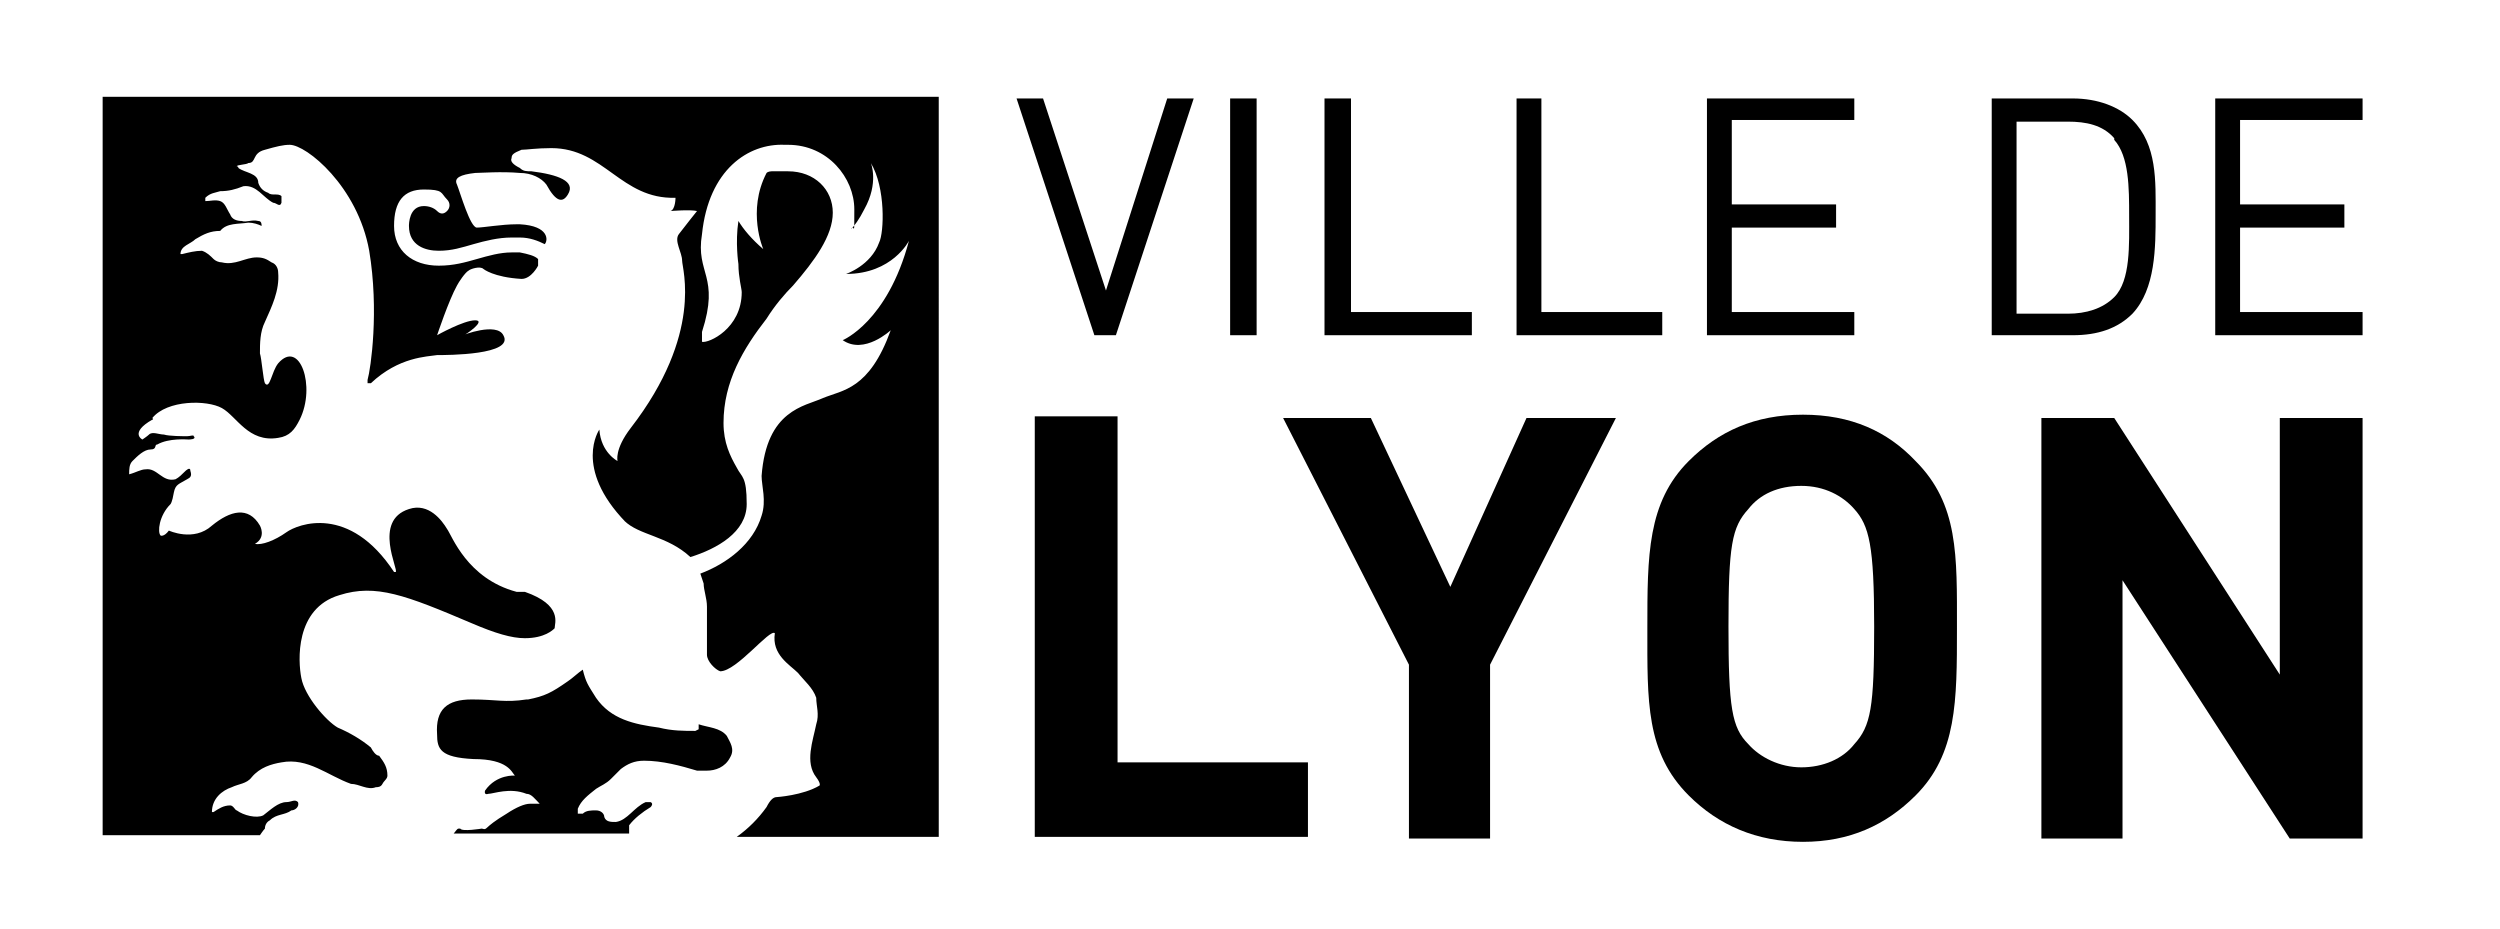
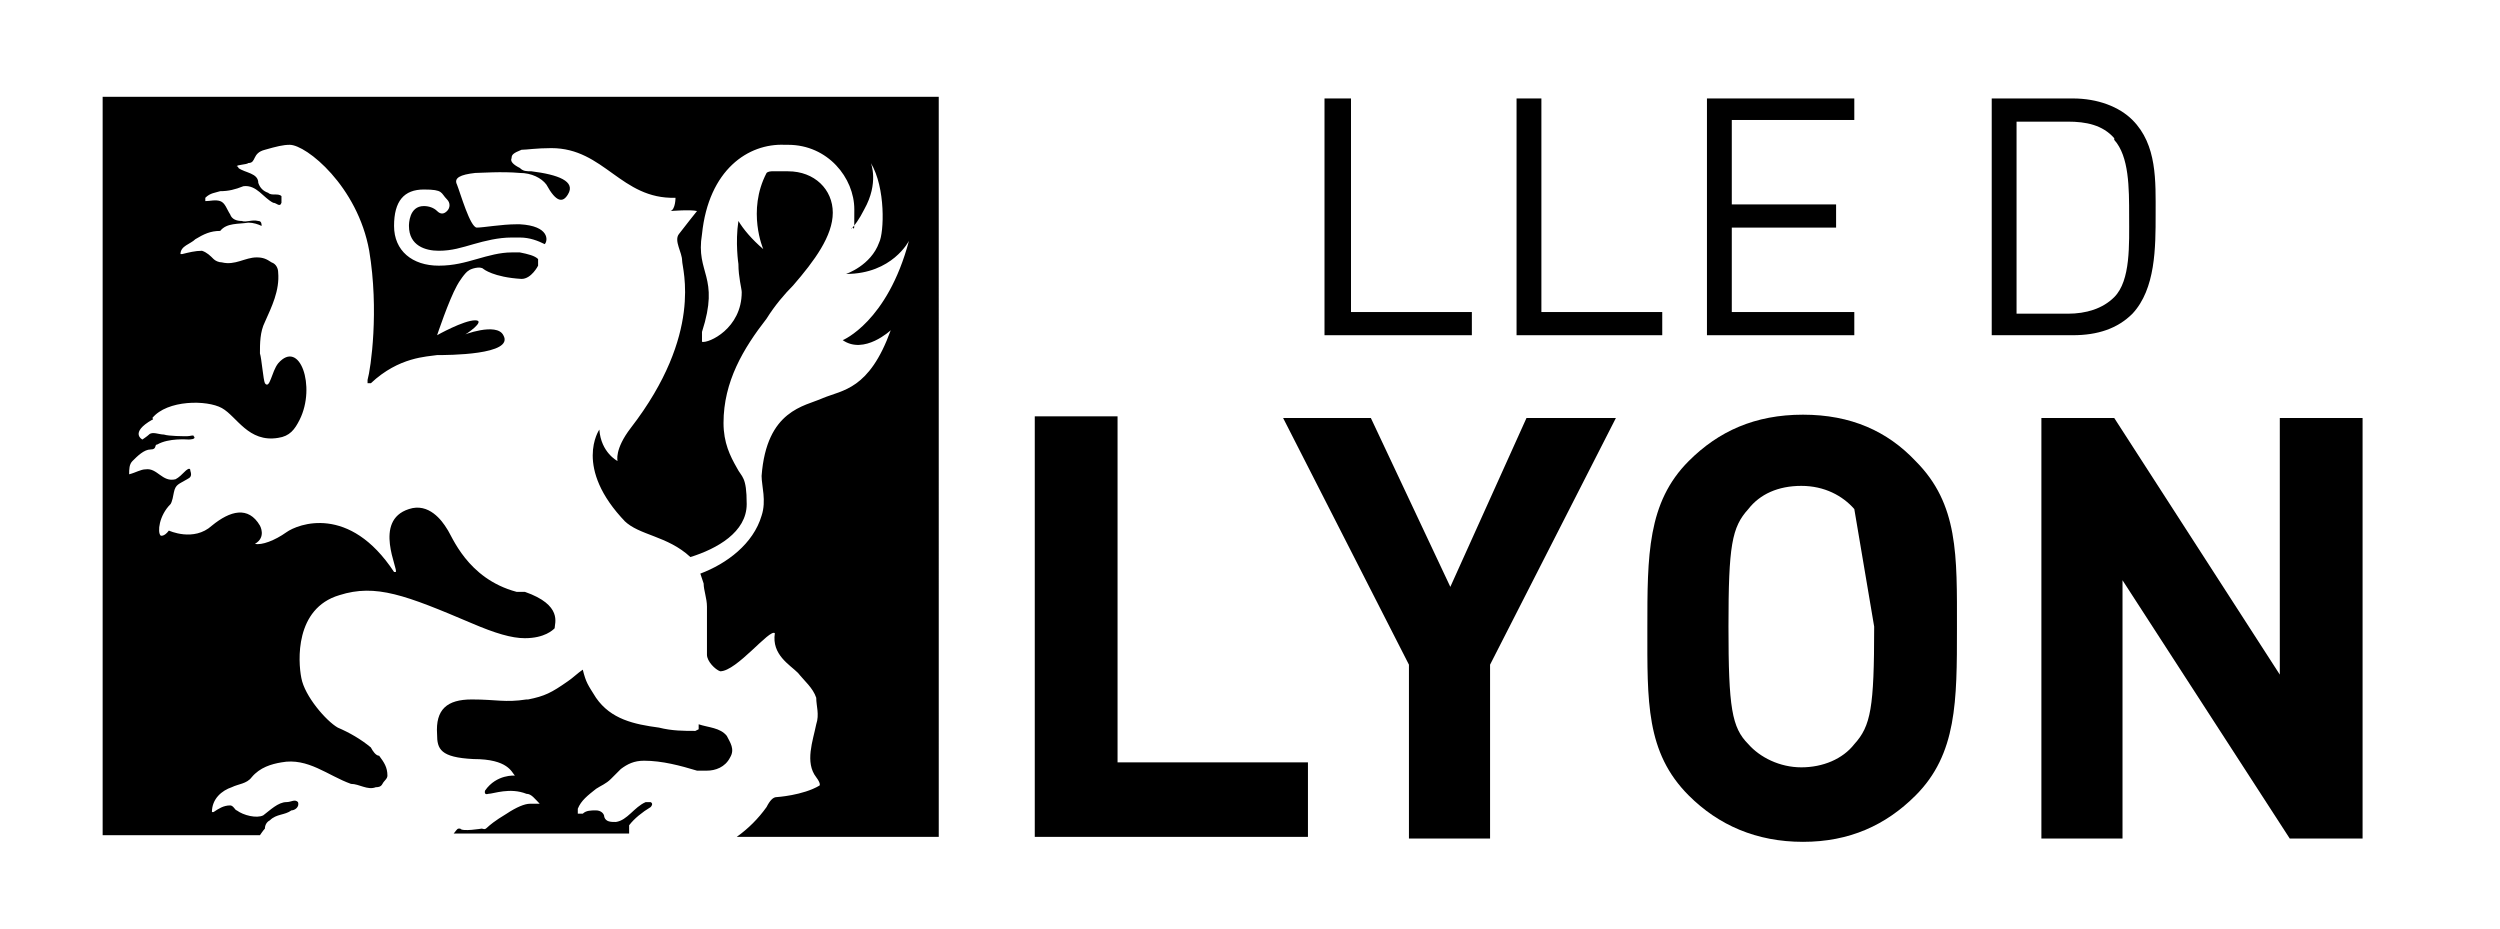
<svg xmlns="http://www.w3.org/2000/svg" id="Calque_1" width="53.3mm" height="19.8mm" version="1.1" viewBox="0 0 151 56">
  <g>
-     <polygon points="67.4 20.2 66.1 20.2 61.4 5.9 63 5.9 66.8 17.5 70.5 5.9 72.1 5.9 67.4 20.2 67.4 20.2" />
-     <polygon points="74.3 20.2 74.3 5.9 75.9 5.9 75.9 20.2 74.3 20.2 74.3 20.2" />
    <polygon points="80 20.2 80 5.9 81.6 5.9 81.6 18.8 88.9 18.8 88.9 20.2 80 20.2 80 20.2" />
    <polygon points="91.6 20.2 91.6 5.9 93.1 5.9 93.1 18.8 100.4 18.8 100.4 20.2 91.6 20.2 91.6 20.2" />
    <polygon points="103.1 20.2 103.1 5.9 112 5.9 112 7.2 104.6 7.2 104.6 12.3 110.9 12.3 110.9 13.7 104.6 13.7 104.6 18.8 112 18.8 112 20.2 103.1 20.2 103.1 20.2" />
    <path d="M128.8,18.9c-.9.9-2.1,1.3-3.6,1.3h-4.9V5.9h4.9c1.5,0,2.8.5,3.6,1.3,1.5,1.5,1.4,3.7,1.4,5.7s0,4.5-1.4,6h0ZM127.7,8.3c-.7-.8-1.7-1-2.8-1h-3.1v11.6h3.1c1.1,0,2.1-.3,2.8-1,1-1,.9-3.2.9-4.9s0-3.6-.9-4.6h0Z" />
-     <polygon points="133.8 20.2 133.8 5.9 142.7 5.9 142.7 7.2 135.3 7.2 135.3 12.3 141.6 12.3 141.6 13.7 135.3 13.7 135.3 18.8 142.7 18.8 142.7 20.2 133.8 20.2 133.8 20.2" />
    <g>
      <polygon points="62.5 50.5 62.5 25.1 67.5 25.1 67.5 46 79 46 79 50.5 62.5 50.5 62.5 50.5" />
      <polygon points="90 40.1 90 50.6 85.1 50.6 85.1 40.1 77.5 25.2 82.8 25.2 87.6 35.4 92.2 25.2 97.6 25.2 90 40.1 90 40.1" />
-       <path d="M115.7,48c-1.8,1.8-4,2.8-6.8,2.8s-5.1-1-6.9-2.8c-2.6-2.6-2.5-5.7-2.5-10.1s0-7.6,2.5-10.1c1.8-1.8,4-2.8,6.9-2.8s5.1,1,6.8,2.8c2.6,2.6,2.5,5.7,2.5,10.1s0,7.6-2.5,10.1h0ZM112,30.7c-.7-.8-1.8-1.4-3.2-1.4s-2.5.5-3.2,1.4c-1,1.1-1.2,2.2-1.2,7.1s.2,6.1,1.2,7.1c.7.8,1.9,1.4,3.2,1.4s2.5-.5,3.2-1.4c1-1.1,1.2-2.2,1.2-7.1s-.3-6.1-1.2-7.1h0Z" />
+       <path d="M115.7,48c-1.8,1.8-4,2.8-6.8,2.8s-5.1-1-6.9-2.8c-2.6-2.6-2.5-5.7-2.5-10.1s0-7.6,2.5-10.1c1.8-1.8,4-2.8,6.9-2.8s5.1,1,6.8,2.8c2.6,2.6,2.5,5.7,2.5,10.1s0,7.6-2.5,10.1h0ZM112,30.7c-.7-.8-1.8-1.4-3.2-1.4s-2.5.5-3.2,1.4c-1,1.1-1.2,2.2-1.2,7.1s.2,6.1,1.2,7.1c.7.8,1.9,1.4,3.2,1.4s2.5-.5,3.2-1.4c1-1.1,1.2-2.2,1.2-7.1h0Z" />
      <polygon points="138.3 50.6 128.2 35 128.2 50.6 123.3 50.6 123.3 25.2 127.7 25.2 137.7 40.7 137.7 25.2 142.7 25.2 142.7 50.6 138.3 50.6 138.3 50.6" />
    </g>
  </g>
  <path d="M42,44.1c-.7,0-1.4,0-2.2-.2-1.5-.2-2.9-.5-3.8-1.8-.5-.8-.6-.9-.8-1.7h0c-.3.2-.6.5-.9.7-1,.7-1.4.9-2.4,1.1h-.1c-1.3.2-1.8,0-3.3,0s-2.2.6-2.1,2.1c0,.9.2,1.4,2.2,1.5,2.1,0,2.3.8,2.5,1h0c0,0-1.1-.1-1.8.9,0,0-.1.3.2.2.3,0,1.3-.4,2.3,0,.3,0,.5.3.8.6,0,0,0,0,0,0h-.6c-.3,0-.8.2-1.4.6-1.5.9-1.1,1-1.5.9,0,0-1.2.2-1.3,0h-.1c-.1,0-.2.2-.3.3h10.6v-.5c.3-.4.8-.8,1.3-1.1,0,0,.2-.2,0-.3h-.3c-.7.3-1.1,1.1-1.8,1.2-.3,0-.6,0-.7-.3,0-.2-.2-.4-.5-.4s-.6,0-.8.2h-.3v-.3c.2-.5.6-.8,1.1-1.2.3-.2.6-.3.9-.6l.6-.6c.4-.3.8-.5,1.4-.5,1.1,0,2.2.3,3.2.6h.6c.5,0,1.1-.2,1.4-.8.3-.5,0-.9-.2-1.3-.4-.5-1.1-.5-1.7-.7v.3ZM31.8,5.8H6.2v44.6h9.5c0,0,.2-.3.3-.4,0-.2.1-.4.3-.5.4-.4.9-.3,1.3-.6.2,0,.5-.2.4-.5-.2-.2-.4,0-.7,0-.5,0-1,.5-1.4.8-.4.2-1.2,0-1.6-.3-.1,0-.2-.3-.4-.3-.4,0-.7.2-1,.4h-.1c0-.8.6-1.3,1.2-1.5.4-.2.9-.2,1.2-.6.5-.6,1.2-.8,1.8-.9,1.6-.3,2.8.8,4.2,1.3.5,0,1,.4,1.5.2.1,0,.3,0,.4-.2.1-.2.3-.3.3-.5,0-.5-.2-.8-.5-1.2-.2,0-.4-.3-.5-.5-.6-.5-1.3-.9-2-1.2-.7-.4-2-1.9-2.2-3-.2-1-.4-4.2,2.3-5,2.2-.7,4,0,8,1.7,1.4.6,2.4.9,3.2.9h0c1.2,0,1.7-.5,1.8-.6,0-.3.5-1.4-1.8-2.2h-.1c-.1,0-.3,0-.4,0-3-.8-3.9-3.4-4.2-3.8-.3-.5-1.1-1.6-2.3-1.2-2.2.7-.6,3.7-.8,3.8h-.1c-2.7-4.1-5.8-2.9-6.5-2.4-.7.5-1.5.8-1.9.7-.1,0,0,0,0,0,.7-.4.3-1.1.3-1.1-.7-1.2-1.8-.9-2.9,0-1.1,1-2.6.3-2.6.3-.3.4-.5.3-.5.3-.2-.2-.1-1.2.6-1.9,0,0,.1-.1.2-.7.1-.5.3-.5.8-.8.2-.1.3-.2.2-.5,0-.3-.3,0-.3,0-.2.2-.4.4-.6.5-.8.2-1.1-.7-1.8-.6-.3,0-.6.2-1,.3,0-.3,0-.6.2-.8.3-.3.7-.7,1.1-.7s.2-.3.4-.3c.7-.4,1.8-.3,1.9-.3,0,0,.5,0,.3-.2,0-.1-.2,0-.4,0s-1.1,0-1.4-.1c-.3,0-.7-.2-.9,0-.1.1-.4.3-.4.3,0,0-.8-.4.6-1.2.1,0,0-.1,0-.1.9-1.1,3.3-1.1,4.2-.6s1.6,2.1,3.4,1.8c.7-.1,1-.5,1.3-1.1,1-2,0-4.9-1.3-3.4-.4.5-.5,1.6-.8,1.2-.1-.2-.2-1.5-.3-1.8,0-.6,0-1.3.3-1.9.4-.9.9-1.9.8-3,0-.2-.1-.5-.4-.6-.3-.2-.5-.3-.9-.3-.7,0-1.3.5-2.1.3-.2,0-.4-.1-.5-.2-.2-.2-.4-.4-.7-.5-.4,0-.8.1-1.2.2h-.1c0-.5.6-.6.9-.9.5-.3.9-.5,1.5-.5.4-.5,1.1-.4,1.7-.5.3,0,.6.1.8.2h0c0-.1,0-.3-.2-.3-.4-.1-.7.1-1,0-.3,0-.6-.1-.7-.4-.2-.3-.3-.7-.6-.8s-.6,0-.9,0v-.2c.3-.3.6-.3.9-.4.5,0,.9-.1,1.4-.3.8-.1,1.2.7,1.8,1,.2,0,.4.3.5,0v-.4c-.2-.2-.6,0-.8-.2-.3-.1-.5-.3-.6-.6,0-.6-.8-.6-1.2-.9,0,0,0-.1-.1-.1,0-.1.6-.1.7-.2.5,0,.2-.6,1-.8.7-.2,1.1-.3,1.5-.3,1,0,4.1,2.5,4.8,6.4.6,3.6.1,7.1-.1,7.8v.2h.2c1.7-1.6,3.4-1.6,4-1.7.6,0,4.7,0,4-1.2-.4-.8-2.5,0-2.4,0s1.4-.9.7-.9-2.3.9-2.3.9c0,0,.7-2.1,1.2-3,.1-.2.5-.8.7-.9.1-.1.7-.3.9-.1,0,0,.6.5,2.3.6.6,0,1-.8,1-.8v-.2h0v-.2c-.2-.2-.6-.3-1.1-.4h-.5c-.7,0-1.4.2-2.1.4s-1.4.4-2.3.4c-1.6,0-2.7-.9-2.7-2.4s.6-2.2,1.8-2.2,1,.2,1.4.6c.2.2.2.5,0,.7s-.4.2-.6,0-.5-.3-.8-.3c-.9,0-.9,1.1-.9,1.2,0,1.2,1,1.5,1.8,1.5s1.4-.2,2.1-.4,1.5-.4,2.3-.4.4,0,.5,0c.6,0,1.1.2,1.5.4h0c.2-.2.3-1.1-1.5-1.2h-.2c-.9,0-2,.2-2.4.2s-1-2.1-1.2-2.6c-.2-.4.2-.6,1.1-.7.3,0,1.6-.1,2.7,0,.7,0,1.3.3,1.6.7.6,1.1,1,1.1,1.3.6.5-.8-.6-1.2-2.2-1.4-.3,0-.5,0-.7-.2-.4-.2-.6-.4-.5-.6,0-.2.1-.3.6-.5.3,0,.9-.1,1.8-.1,3.2,0,4.2,3.1,7.5,3,0,0,0,.7-.3.8,0,0,1.2-.1,1.6,0,0,0-.8,1-1.1,1.4s.2,1.1.2,1.6,1.3,4.4-3.1,10.1c-1,1.3-.8,2-.8,2,0,0-1-.5-1.1-1.9,0,0-1.6,2.3,1.6,5.6l.3.3-.4-.4c.9.9,2.6.9,4,2.2,1.6-.5,3.4-1.5,3.4-3.2s-.3-1.6-.6-2.2c-.4-.7-.8-1.5-.8-2.7,0-2.5,1.2-4.5,2.6-6.3.5-.8,1.1-1.5,1.6-2,1.3-1.5,2.4-3,2.4-4.4s-1.1-2.5-2.7-2.5-.3,0-.4,0h-.6s-.2,0-.3.1c-1.2,2.3-.2,4.6-.2,4.6-.7-.6-1.2-1.2-1.5-1.7-.2,1.3,0,2.6,0,2.6h0c0,.8.2,1.5.2,1.7,0,2.2-2,3.1-2.4,3,0,0,0-.3,0-.6,1.1-3.4-.4-3.5,0-5.9.4-3.9,2.8-5.5,5-5.4h.2c2.4,0,4,2,4,3.9s0,.8-.2,1.2c.2-.2.5-.6.8-1.2.9-1.6.4-2.8.4-2.8.9,1.5.8,4.2.5,4.8-.5,1.4-2,1.9-2,1.9,2.8,0,3.8-2,3.8-2-1.3,4.9-4,6-4,6,1.3.9,2.9-.6,2.9-.6-1.3,3.6-2.9,3.6-4.1,4.1-1.1.5-3.4.7-3.7,4.7,0,.6.3,1.5,0,2.4-.5,1.7-2.1,2.9-3.7,3.5h0c0,0,.2.6.2.6,0,.4.2.9.2,1.4v2.9c0,.4.5.9.8,1,1,0,3-2.6,3.3-2.3-.2,1.3.9,1.9,1.4,2.4.4.5.9.9,1.1,1.5,0,.5.2,1,0,1.6-.2,1-.7,2.3,0,3.2.3.4.2.5.2.5-1,.6-2.6.7-2.6.7-.2,0-.4.2-.6.6-.5.7-1.1,1.3-1.8,1.8h12.2V5.8h-25.4.5Z" />
</svg>